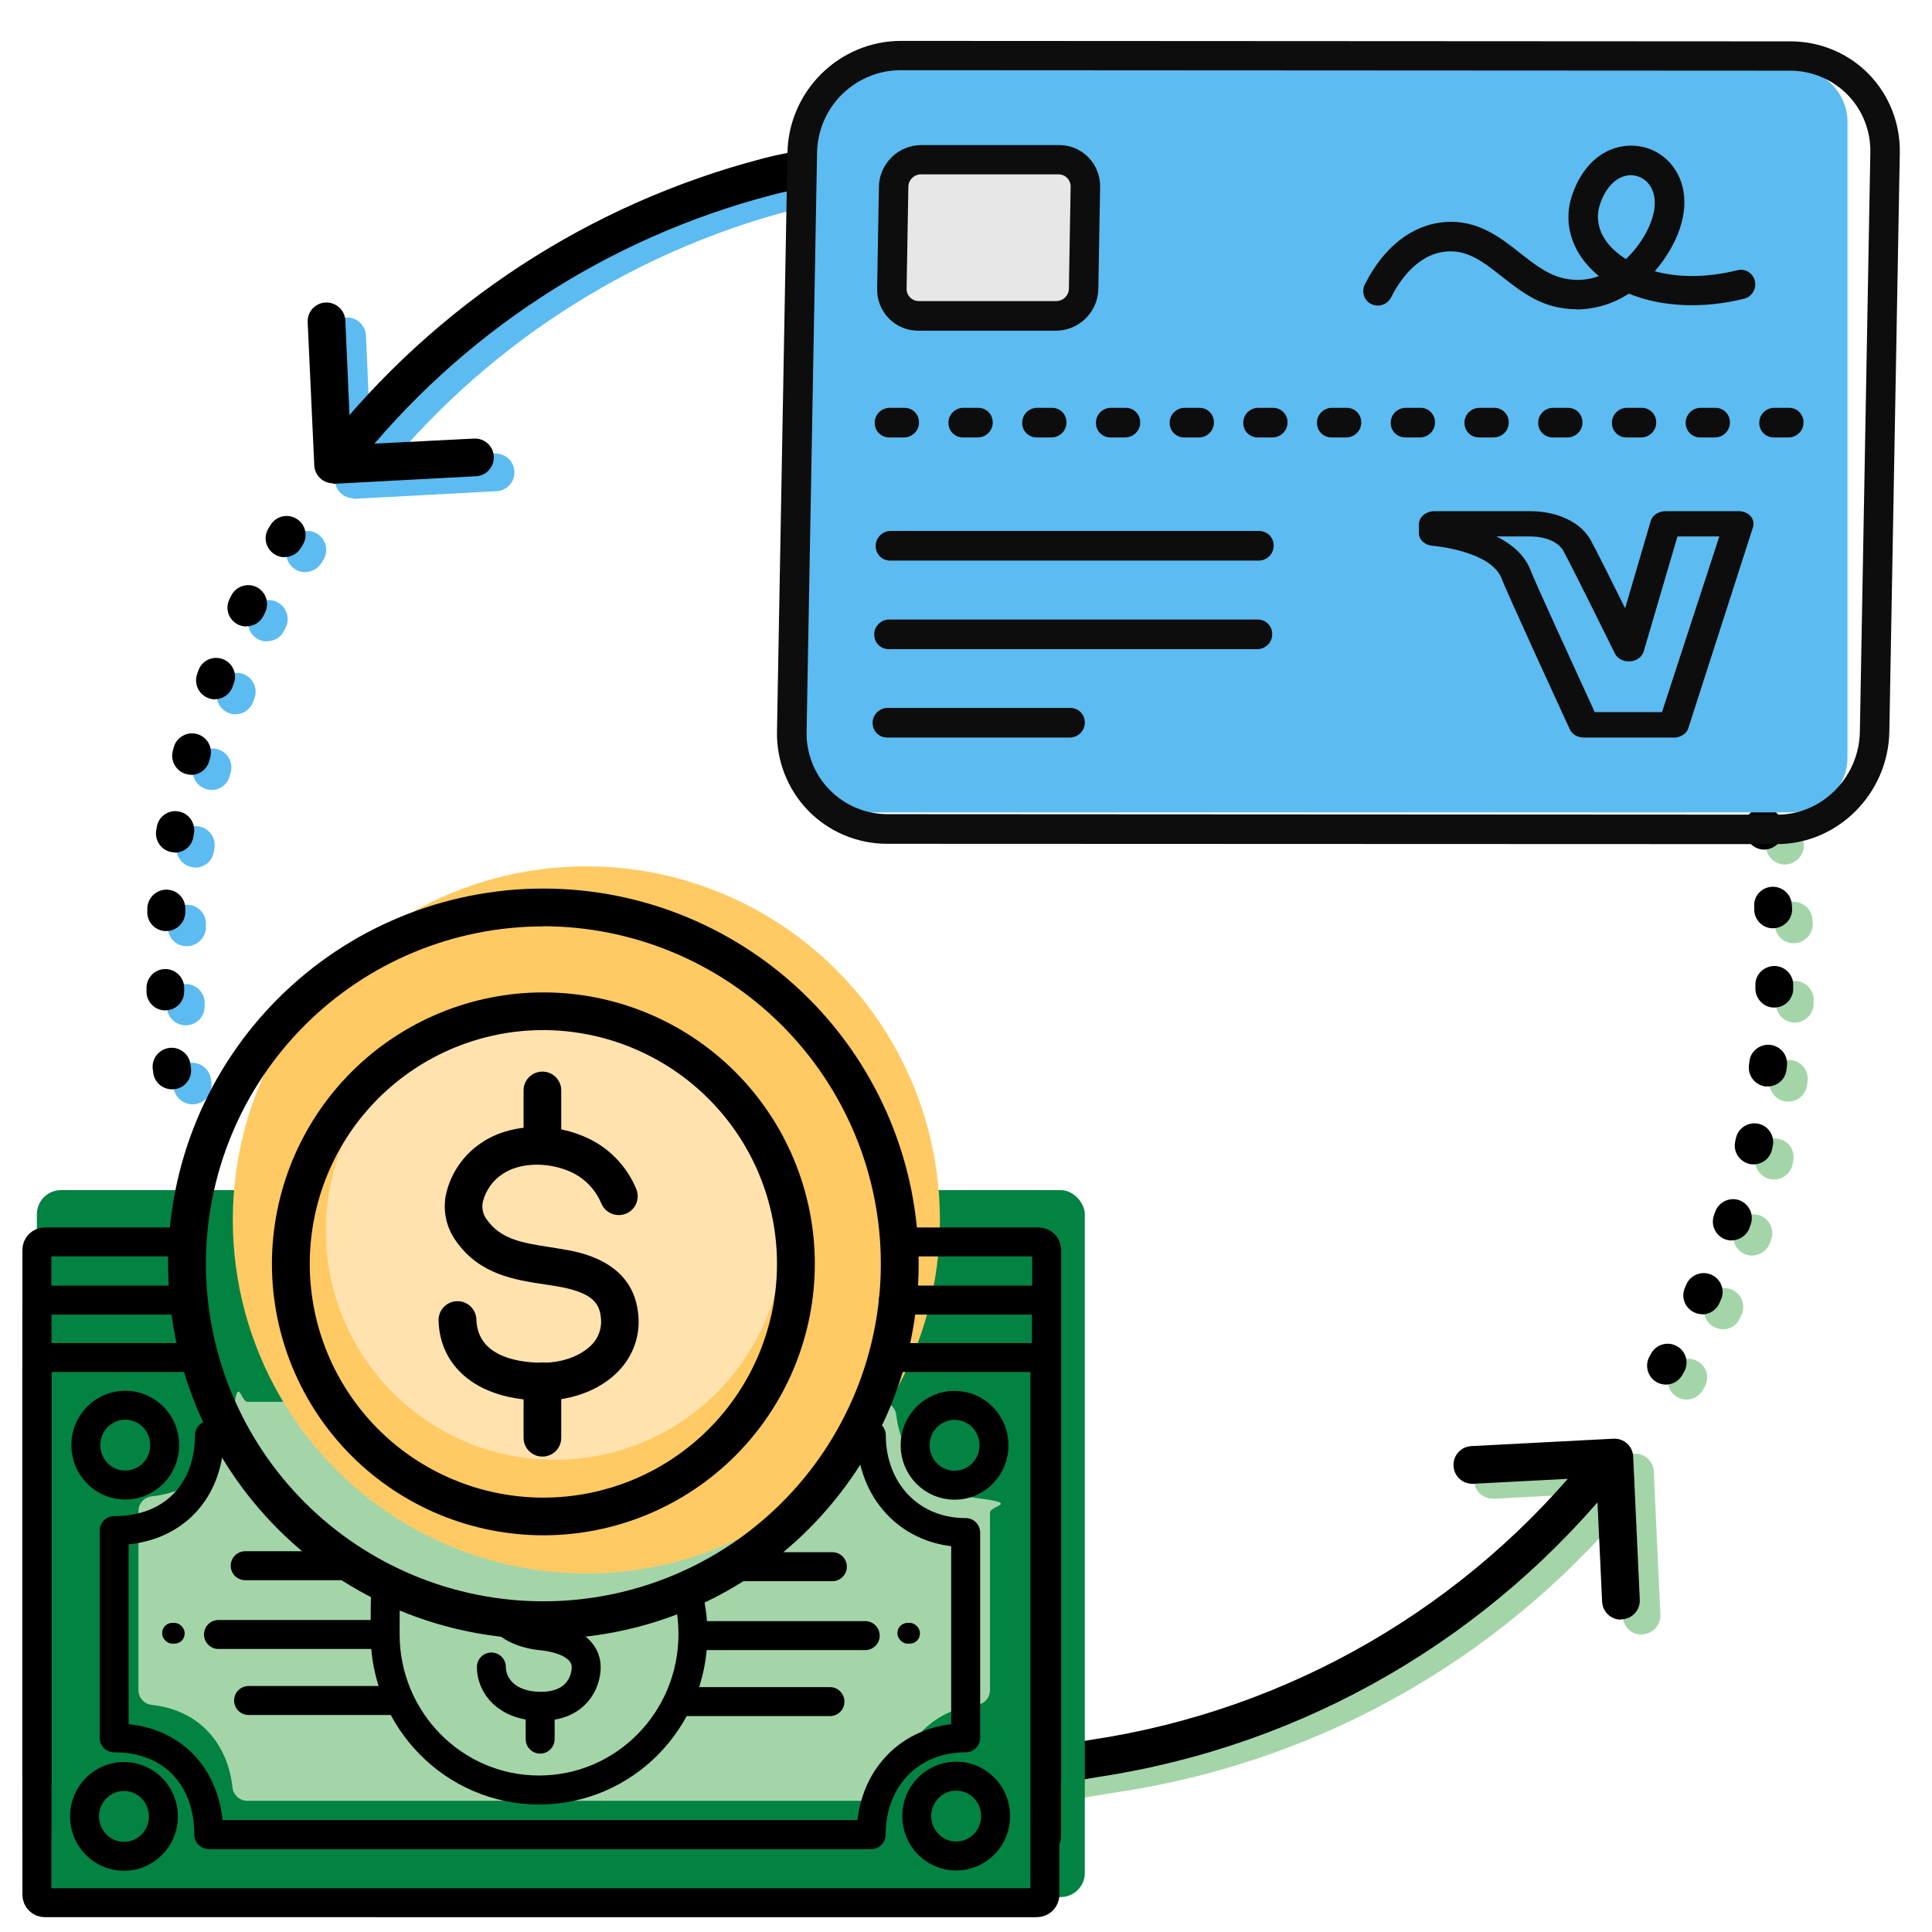
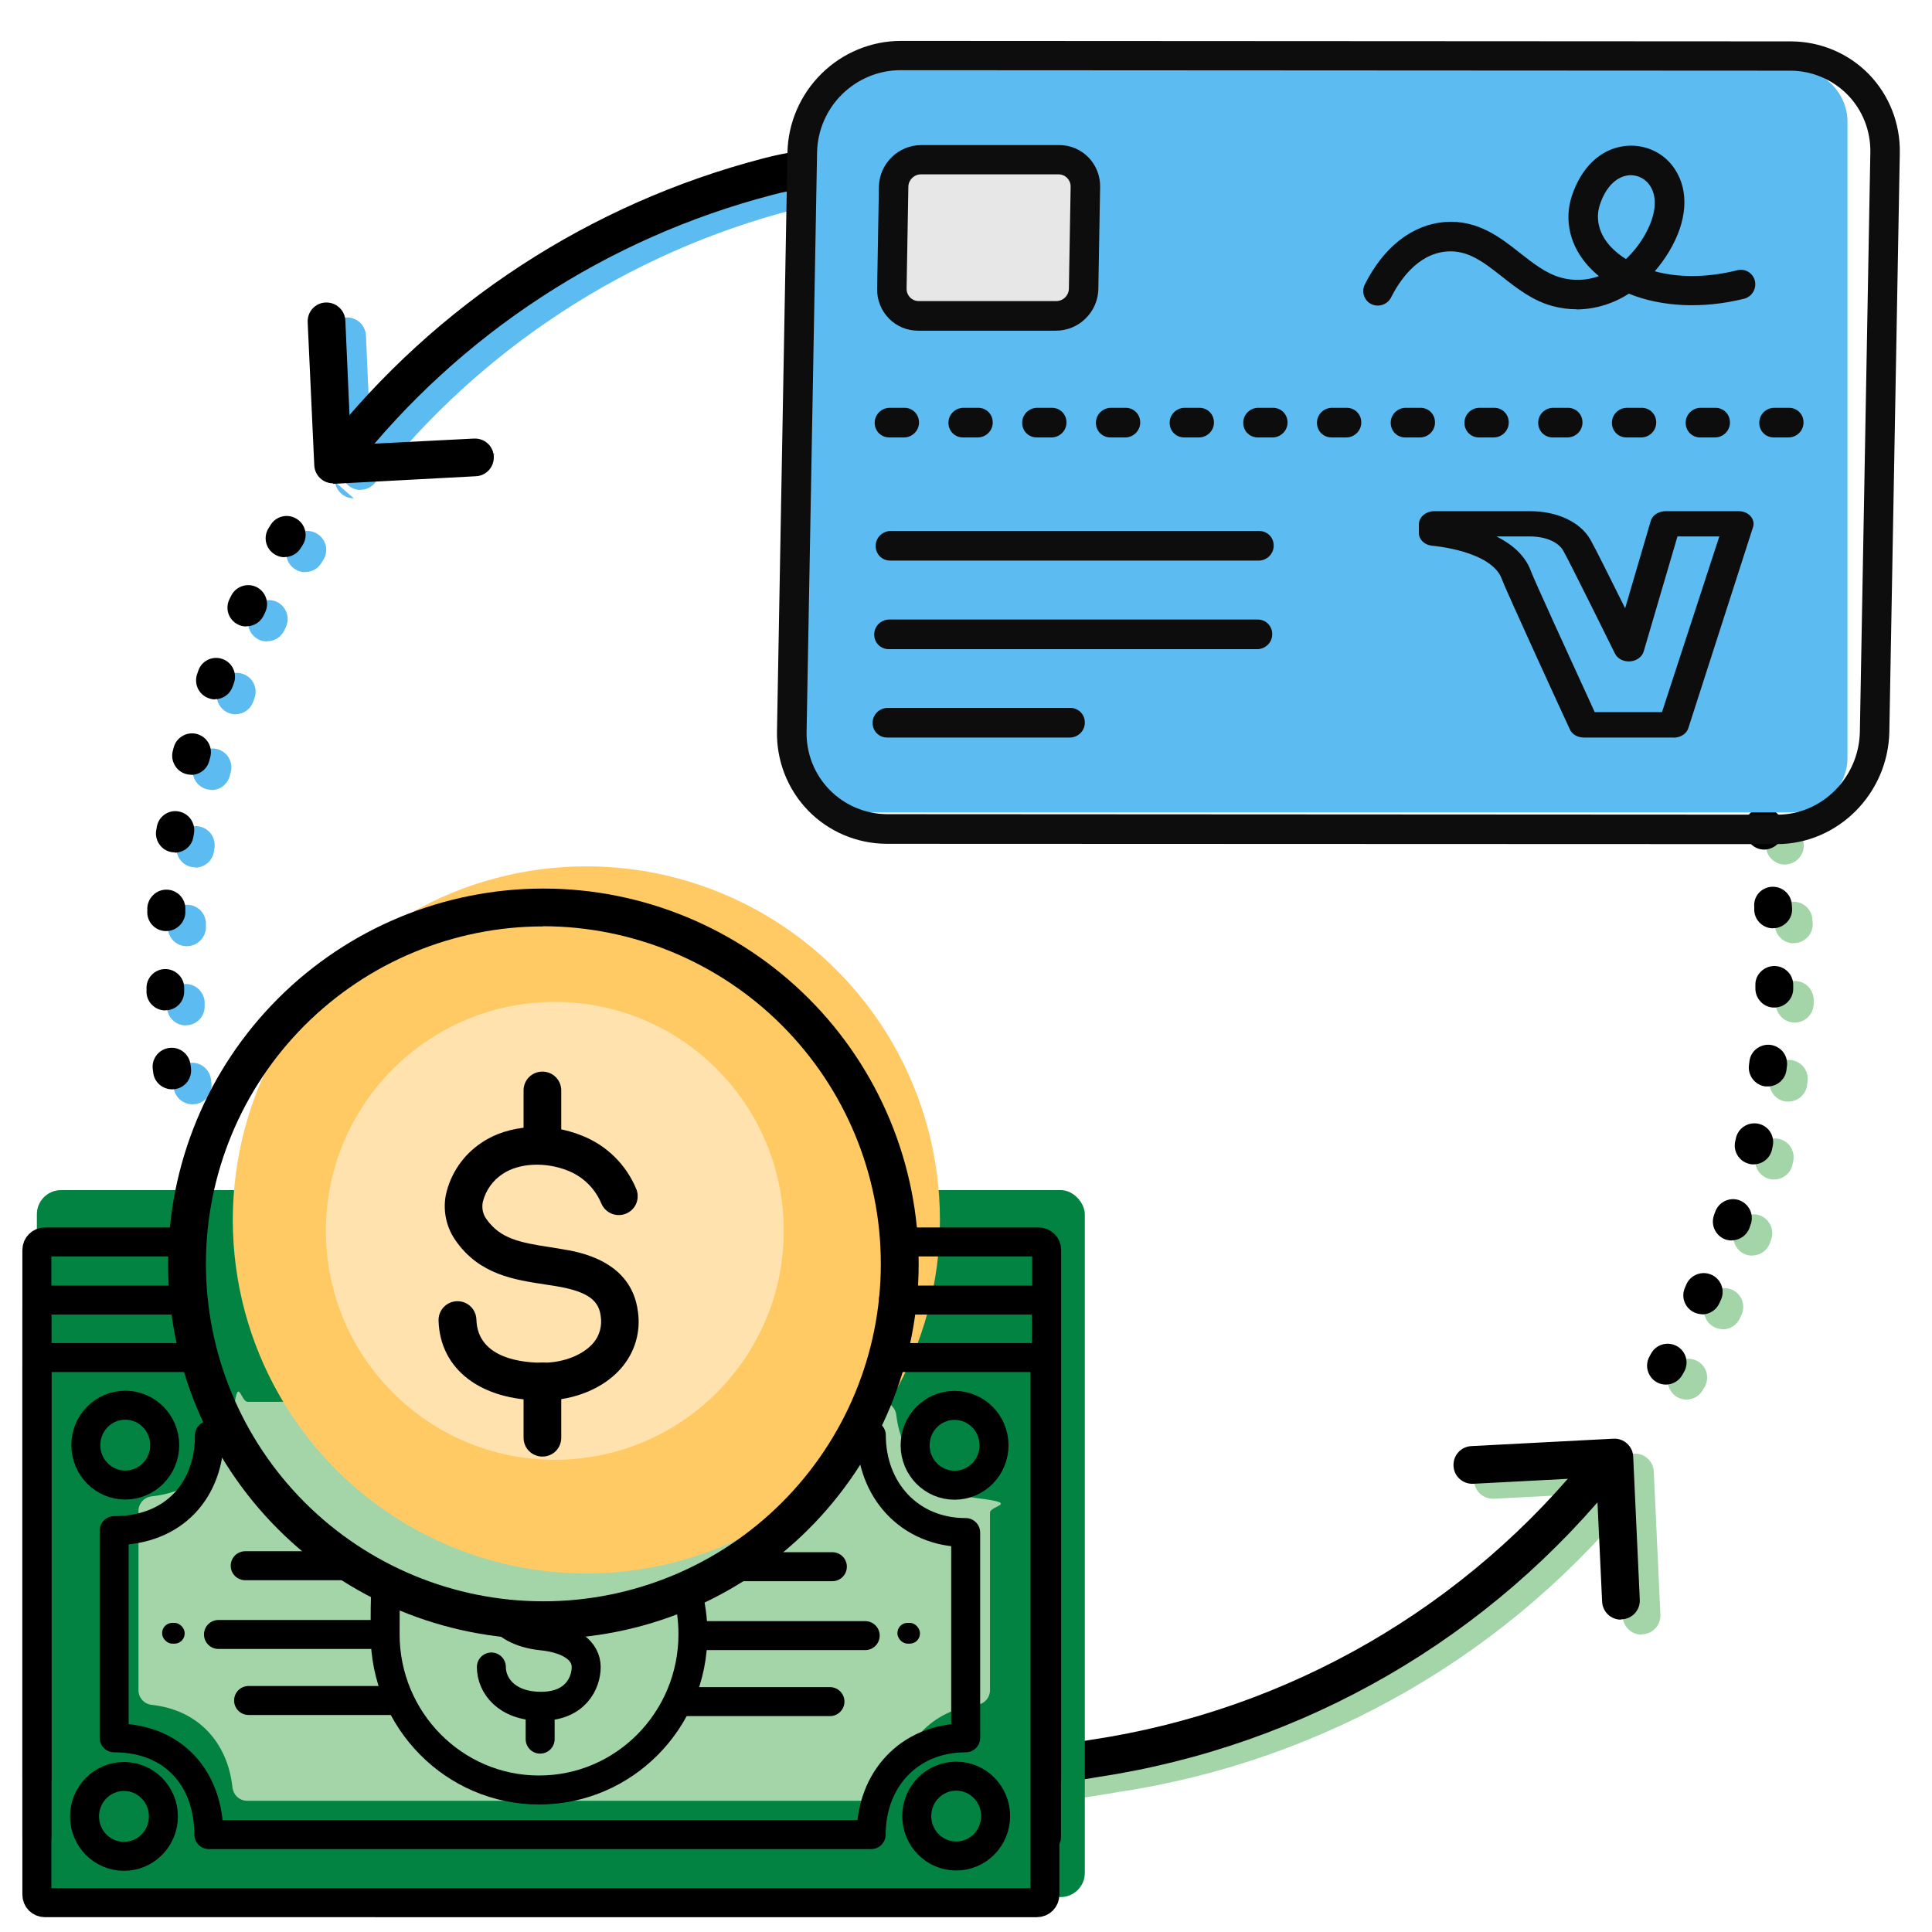
<svg xmlns="http://www.w3.org/2000/svg" id="Layer_1" data-name="Layer 1" version="1.1" viewBox="0 0 1200 1200">
  <defs>
    <style>
      .cls-1 {
        fill: #0d0d0d;
      }

      .cls-1, .cls-2, .cls-3, .cls-4, .cls-5, .cls-6, .cls-7, .cls-8, .cls-9 {
        stroke-width: 0px;
      }

      .cls-10 {
        stroke-linejoin: round;
      }

      .cls-10, .cls-11 {
        fill: none;
        stroke: #000;
        stroke-linecap: round;
        stroke-width: 18px;
      }

      .cls-2 {
        fill: #000;
      }

      .cls-3 {
        fill: #5cbbf1;
      }

      .cls-4 {
        fill: #028342;
      }

      .cls-5 {
        fill: #5cbbf1;
      }

      .cls-6 {
        fill: #a4d5a9;
      }

      .cls-11 {
        stroke-miterlimit: 10;
      }

      .cls-7 {
        fill: #e7e7e7;
      }

      .cls-8 {
        fill: #ffca64;
      }

      .cls-9 {
        fill: #ffe2ad;
      }
    </style>
  </defs>
  <g>
    <path class="cls-6" d="M1019.6,1015.3c-6.3,0-11.4-4.9-11.7-11.2l-3.6-77.2-76.4,4c-6.5.3-12-4.6-12.3-11.1-.3-6.5,4.6-12,11.1-12.3l88.2-4.6c3.1-.2,6.2.9,8.5,3s3.7,5,3.8,8.1l4.1,88.9c.3,6.5-4.7,11.9-11.2,12.2h-.6Z" />
-     <path class="cls-5" d="M219.7,309.5c-6.3,0-11.4-4.9-11.7-11.2l-4.1-88.9c-.1-3.1.9-6.1,3-8.4,2.1-2.3,5-3.7,8.1-3.8,6.5-.3,12,4.7,12.3,11.2l3.4,77.2,76.5-3.9c6.5-.3,12,4.6,12.3,11.1s-4.6,12-11.1,12.3l-88.2,4.7h-.5Z" />
+     <path class="cls-5" d="M219.7,309.5c-6.3,0-11.4-4.9-11.7-11.2l-4.1-88.9c-.1-3.1.9-6.1,3-8.4,2.1-2.3,5-3.7,8.1-3.8,6.5-.3,12,4.7,12.3,11.2l3.4,77.2,76.5-3.9s-4.6,12-11.1,12.3l-88.2,4.7h-.5Z" />
    <path class="cls-6" d="M649,1119.3c-6.5.2-11.9-4.9-12.1-11.3s4.9-11.9,11.3-12.1c12.1-.8,42-6,42.4-6,122.7-18.4,233.8-82.7,310.9-180,4-5.1,11.4-5.9,16.5-1.9,5.1,4,5.9,11.4,1.9,16.5-80.7,101.9-197,169.3-325.5,188.6-1.1.2-31.2,5.4-44.5,6.3h-.8Z" />
    <path class="cls-5" d="M223.9,304.3c-4.5,0-8.6-2.6-10.6-6.6-2-4.1-1.4-8.9,1.4-12.4,68.9-87.3,164.4-149.6,272-177.6,3-.8,18.3-4.7,27-4.7s11.7,5.2,11.7,11.7-5.2,11.7-11.7,11.7c-7.1.7-14.2,2-21.1,3.9-102.7,26.7-193.9,86.2-259.6,169.5-2.2,2.8-5.6,4.4-9.1,4.4h0Z" />
    <path class="cls-5" d="M119.6,685.9c-5.9,0-10.9-4.3-11.7-10.1l-.3-2.3c-.9-6.4,3.6-12.4,10.1-13.3,6.4-.9,12.4,3.6,13.3,10.1l.3,2.3c.4,3.1-.4,6.2-2.3,8.7-1.9,2.5-4.7,4.1-7.8,4.5-.5,0-1.1.1-1.6.1h0ZM115.4,636.9c-6.3,0-11.5-5-11.7-11.3v-2.3c-.2-6.5,4.9-11.9,11.3-12.1s11.9,4.9,12.1,11.3v2.3c.2,6.4-4.8,11.8-11.2,12h-.5ZM116,587.7h-.7c-6.5-.4-11.4-5.9-11-12.4v-2.3c.6-6.5,6.1-11.4,12.6-11,6.5.4,11.4,6,11,12.5v2.3c-.6,6.1-5.7,10.9-11.9,10.9h0ZM121.3,538.7c-.6,0-1.2,0-1.9-.1-3.1-.5-5.8-2.2-7.6-4.7-1.8-2.5-2.6-5.7-2.1-8.7l.4-2.3c.5-3.1,2.2-5.8,4.7-7.6,2.5-1.8,5.7-2.6,8.7-2,6.4,1,10.7,7.1,9.7,13.5l-.4,2.3c-.9,5.7-5.8,9.8-11.6,9.8h0ZM131.4,490.6c-3.6,0-7.1-1.7-9.3-4.6-2.2-2.9-3-6.6-2.1-10.1l.6-2.3c.8-3,2.8-5.6,5.5-7.1,2.7-1.6,5.9-2,8.9-1.2,6.3,1.7,10,8.1,8.3,14.4l-.6,2.2c-1.3,5.2-6,8.8-11.3,8.8h0ZM146.3,443.7c-1.4,0-2.8-.3-4.1-.8-6.1-2.3-9.1-9-6.9-15.1l.8-2.3c2.3-6.1,9.1-9.1,15.1-6.8,6.1,2.3,9.1,9.1,6.8,15.1l-.8,2.2c-1.7,4.6-6,7.6-10.9,7.6h0ZM165.7,398.4c-1.8,0-3.5-.4-5.1-1.2-2.8-1.4-4.9-3.8-5.9-6.7-1-2.9-.8-6.2.6-9l1.1-2.2c2.9-5.8,9.9-8.2,15.7-5.4,5.8,2.9,8.2,9.9,5.4,15.7l-1,2.1c-2,4.1-6.1,6.6-10.6,6.6h0ZM189.5,355.4c-2.2,0-4.3-.6-6.1-1.8-2.7-1.6-4.6-4.3-5.3-7.3-.7-3-.2-6.2,1.5-8.9l1.3-2.1c3.4-5.5,10.7-7.2,16.2-3.7,5.5,3.4,7.2,10.7,3.7,16.2l-1.2,1.9c-2.1,3.5-5.9,5.6-10,5.6h0Z" />
    <path class="cls-6" d="M1047.5,869.3c-4.2,0-8.1-2.3-10.1-5.9-2.1-3.6-2.1-8.1,0-11.7l1.1-2c3.3-5.6,10.4-7.4,16-4.2,5.6,3.2,7.5,10.3,4.3,15.9l-1.2,2.1c-2.1,3.6-6,5.8-10.1,5.8h0ZM1070.1,825.6c-1.7,0-3.3-.4-4.9-1.1-5.9-2.7-8.5-9.6-5.8-15.5l.9-2.1c1.3-2.8,3.6-5,6.6-6.1,2.9-1.1,6.1-1,9,.3,5.9,2.7,8.5,9.6,5.8,15.5l-1,2.2c-1.9,4.2-6.1,6.9-10.7,6.9h0ZM1088.3,779.9c-3.8,0-7.3-1.8-9.5-4.9s-2.8-7-1.6-10.6l.8-2.2c2.1-6.1,8.7-9.4,14.8-7.4,6.1,2.1,9.4,8.7,7.4,14.8l-.8,2.3c-1.6,4.7-6.1,7.9-11.1,7.9h0ZM1101.9,732.6c-.9,0-1.8,0-2.7-.3-6.3-1.5-10.2-7.8-8.7-14.1l.5-2.3c1.6-6.1,7.8-9.9,14-8.5,6.2,1.4,10.1,7.5,8.8,13.8l-.5,2.3c-1.2,5.3-5.9,9.1-11.4,9.1h0ZM1110.8,684.2c-.5,0-1,0-1.6,0-6.4-.9-10.9-6.8-10.1-13.2l.3-2.3c.3-3.1,1.9-6,4.4-7.9,2.5-1.9,5.6-2.8,8.7-2.4,3.1.4,5.9,2,7.9,4.5,1.9,2.5,2.7,5.7,2.3,8.8l-.3,2.3c-.7,5.8-5.7,10.2-11.6,10.2h0ZM1114.8,635.1h-.4c-3.1,0-6.1-1.4-8.2-3.7-2.1-2.3-3.3-5.3-3.2-8.4v-2.3c0-3.1,1.4-6.1,3.7-8.2s5.3-3.3,8.4-3.2c6.5.2,11.6,5.6,11.4,12.1v2.3c-.2,6.4-5.4,11.4-11.7,11.4h0ZM1114.1,585.9c-6.2,0-11.3-4.8-11.7-11v-2.3c-.3-3.1.7-6.2,2.7-8.5,2-2.3,4.9-3.8,8.1-4,6.5-.4,12.1,4.5,12.5,10.9l.2,2.3c.2,3.1-.8,6.2-2.9,8.5-2.1,2.3-4.9,3.8-8.1,4h-.8ZM1108.6,537c-5.7,0-10.6-4.2-11.6-9.8l-.4-2.3c-.6-3.1,0-6.3,1.9-8.9,1.8-2.6,4.6-4.4,7.7-4.9,3.1-.5,6.3.2,8.9,2.1,2.6,1.9,4.2,4.7,4.7,7.9l.4,2.3c.5,3.1-.2,6.2-2.1,8.7-1.8,2.5-4.6,4.2-7.6,4.7-.6.1-1.3.2-1.9.2h0Z" />
  </g>
  <g>
    <path class="cls-2" d="M1006.8,1006c-6.3,0-11.4-4.9-11.7-11.2l-3.6-77.2-76.4,4c-6.5.3-12-4.6-12.3-11.1-.3-6.5,4.6-12,11.1-12.3l88.2-4.6c3.1-.2,6.2.9,8.5,3s3.7,5,3.8,8.1l4.1,88.9c.3,6.5-4.7,11.9-11.2,12.2h-.6Z" />
    <path class="cls-2" d="M206.9,300.2c-6.3,0-11.4-4.9-11.7-11.2l-4.1-88.9c-.1-3.1.9-6.1,3-8.4,2.1-2.3,5-3.7,8.1-3.8,6.5-.3,12,4.7,12.3,11.2l3.4,77.2,76.5-3.9c6.5-.3,12,4.6,12.3,11.1s-4.6,12-11.1,12.3l-88.2,4.7h-.5Z" />
    <path class="cls-2" d="M636.2,1110c-6.5.2-11.9-4.9-12.1-11.3s4.9-11.9,11.3-12.1c12.1-.8,42-6,42.4-6,122.7-18.4,233.8-82.7,310.9-180,4-5.1,11.4-5.9,16.5-1.9,5.1,4,5.9,11.4,1.9,16.5-80.7,101.9-197,169.3-325.5,188.6-1.1.2-31.2,5.4-44.5,6.3h-.8Z" />
    <path class="cls-2" d="M211.2,295c-4.5,0-8.6-2.6-10.6-6.6-2-4.1-1.4-8.9,1.4-12.4,68.9-87.3,164.4-149.6,272-177.6,3-.8,18.3-4.7,27-4.7s11.7,5.2,11.7,11.7-5.2,11.7-11.7,11.7c-7.1.7-14.2,2-21.1,3.9-102.7,26.7-193.9,86.2-259.6,169.5-2.2,2.8-5.6,4.4-9.1,4.4h0Z" />
    <path class="cls-2" d="M106.9,676.6c-5.9,0-10.9-4.3-11.7-10.1l-.3-2.3c-.9-6.4,3.6-12.4,10.1-13.3,6.4-.9,12.4,3.6,13.3,10.1l.3,2.3c.4,3.1-.4,6.2-2.3,8.7-1.9,2.5-4.7,4.1-7.8,4.5-.5,0-1.1.1-1.6.1h0ZM102.7,627.6c-6.3,0-11.5-5-11.7-11.3v-2.3c-.2-6.5,4.9-11.9,11.3-12.1s11.9,4.9,12.1,11.3v2.3c.2,6.4-4.8,11.8-11.2,12h-.5ZM103.2,578.3h-.7c-6.5-.4-11.4-5.9-11-12.4v-2.3c.6-6.5,6.1-11.4,12.6-11,6.5.4,11.4,6,11,12.5v2.3c-.6,6.1-5.7,10.9-11.9,10.9h0ZM108.6,529.4c-.6,0-1.2,0-1.9-.1-3.1-.5-5.8-2.2-7.6-4.7-1.8-2.5-2.6-5.7-2.1-8.7l.4-2.3c.5-3.1,2.2-5.8,4.7-7.6,2.5-1.8,5.7-2.6,8.7-2,6.4,1,10.7,7.1,9.7,13.5l-.4,2.3c-.9,5.7-5.8,9.8-11.6,9.8h0ZM118.7,481.2c-3.6,0-7.1-1.7-9.3-4.6-2.2-2.9-3-6.6-2.1-10.1l.6-2.3c.8-3,2.8-5.6,5.5-7.1,2.7-1.6,5.9-2,8.9-1.2,6.3,1.7,10,8.1,8.3,14.4l-.6,2.2c-1.3,5.2-6,8.8-11.3,8.8h0ZM133.5,434.4c-1.4,0-2.8-.3-4.1-.8-6.1-2.3-9.1-9-6.9-15.1l.8-2.3c2.3-6.1,9.1-9.1,15.1-6.8,6.1,2.3,9.1,9.1,6.8,15.1l-.8,2.2c-1.7,4.6-6,7.6-10.9,7.6h0ZM152.9,389.1c-1.8,0-3.5-.4-5.1-1.2-2.8-1.4-4.9-3.8-5.9-6.7-1-2.9-.8-6.2.6-9l1.1-2.2c2.9-5.8,9.9-8.2,15.7-5.4,5.8,2.9,8.2,9.9,5.4,15.7l-1,2.1c-2,4.1-6.1,6.6-10.6,6.6h0ZM176.7,346.1c-2.2,0-4.3-.6-6.1-1.8-2.7-1.6-4.6-4.3-5.3-7.3-.7-3-.2-6.2,1.5-8.9l1.3-2.1c3.4-5.5,10.7-7.2,16.2-3.7,5.5,3.4,7.2,10.7,3.7,16.2l-1.2,1.9c-2.1,3.5-5.9,5.6-10,5.6h0Z" />
    <path class="cls-2" d="M1034.7,860c-4.2,0-8.1-2.3-10.1-5.9-2.1-3.6-2.1-8.1,0-11.7l1.1-2c3.3-5.6,10.4-7.4,16-4.2,5.6,3.2,7.5,10.3,4.3,15.9l-1.2,2.1c-2.1,3.6-6,5.8-10.1,5.8h0ZM1057.3,816.3c-1.7,0-3.3-.4-4.9-1.1-5.9-2.7-8.5-9.6-5.8-15.5l.9-2.1c1.3-2.8,3.6-5,6.6-6.1,2.9-1.1,6.1-1,9,.3,5.9,2.7,8.5,9.6,5.8,15.5l-1,2.2c-1.9,4.2-6.1,6.9-10.7,6.9h0ZM1075.6,770.5c-3.8,0-7.3-1.8-9.5-4.9s-2.8-7-1.6-10.6l.8-2.2c2.1-6.1,8.7-9.4,14.8-7.4,6.1,2.1,9.4,8.7,7.4,14.8l-.8,2.3c-1.6,4.7-6.1,7.9-11.1,7.9h0ZM1089.2,723.2c-.9,0-1.8,0-2.7-.3-6.3-1.5-10.2-7.8-8.7-14.1l.5-2.3c1.6-6.1,7.8-9.9,14-8.5,6.2,1.4,10.1,7.5,8.8,13.8l-.5,2.3c-1.2,5.3-5.9,9.1-11.4,9.1h0ZM1098,674.8c-.5,0-1,0-1.6,0-6.4-.9-10.9-6.8-10.1-13.2l.3-2.3c.3-3.1,1.9-6,4.4-7.9,2.5-1.9,5.6-2.8,8.7-2.4,3.1.4,5.9,2,7.9,4.5,1.9,2.5,2.7,5.7,2.3,8.8l-.3,2.3c-.7,5.8-5.7,10.2-11.6,10.2h0ZM1102.1,625.8h-.4c-3.1,0-6.1-1.4-8.2-3.7-2.1-2.3-3.3-5.3-3.2-8.4v-2.3c0-3.1,1.4-6.1,3.7-8.2s5.3-3.3,8.4-3.2c6.5.2,11.6,5.6,11.4,12.1v2.3c-.2,6.4-5.4,11.4-11.7,11.4h0ZM1101.3,576.6c-6.2,0-11.3-4.8-11.7-11v-2.3c-.3-3.1.7-6.2,2.7-8.5,2-2.3,4.9-3.8,8.1-4,6.5-.4,12.1,4.5,12.5,10.9l.2,2.3c.2,3.1-.8,6.2-2.9,8.5-2.1,2.3-4.9,3.8-8.1,4h-.8ZM1095.8,527.7c-5.7,0-10.6-4.2-11.6-9.8l-.4-2.3c-.6-3.1,0-6.3,1.9-8.9,1.8-2.6,4.6-4.4,7.7-4.9,3.1-.5,6.3.2,8.9,2.1,2.6,1.9,4.2,4.7,4.7,7.9l.4,2.3c.5,3.1-.2,6.2-2.1,8.7-1.8,2.5-4.6,4.2-7.6,4.7-.6.1-1.3.2-1.9.2h0Z" />
  </g>
  <rect class="cls-4" x="22.9" y="739.2" width="650.9" height="439.1" rx="15" ry="15" />
  <path class="cls-6" d="M547.6,870.7h0c4.7,0,8.6,3.6,9.1,8.2,3.2,27.1,22.1,48.2,50,51.6s8.2,4.5,8.2,9.1v110.2c0,4.7-3.5,8.6-8.2,9.1-27.9,3.4-46.8,24.1-50,51.3-.5,4.7-4.4,8.3-9.1,8.3H153.5c-4.7,0-8.6-3.6-9.1-8.3-3-27.4-20.7-48.1-50.3-51.3-4.6-.5-8.1-4.5-8.1-9.1v-111.3c0-4.7,3.6-8.6,8.3-9.1,29.6-3.2,47.5-23.5,50.5-50.5s4.4-8.2,9.1-8.2h6.6" />
  <circle class="cls-8" cx="364.2" cy="757.7" r="219.6" />
  <circle class="cls-9" cx="344.6" cy="764.5" r="142.2" />
  <g>
    <path class="cls-10" d="M554,843.2h90c2.8,0,5,2.2,5,5v328.6c0,2.8-2.2,5-5,5H27.9c-2.8,0-5-2.2-5-5v-328.6c0-2.8,2.2-5,5-5h93.2" />
    <line class="cls-10" x1="152.3" y1="972.5" x2="218" y2="972.5" />
    <line class="cls-10" x1="154.4" y1="1056.2" x2="243.3" y2="1056.2" />
    <line class="cls-10" x1="135.7" y1="1015.2" x2="239.2" y2="1015.2" />
    <line class="cls-10" x1="451.8" y1="973.1" x2="517" y2="973.1" />
    <line class="cls-10" x1="426.6" y1="1056.9" x2="515.5" y2="1056.9" />
    <line class="cls-10" x1="433.9" y1="1015.9" x2="537.4" y2="1015.9" />
    <path class="cls-10" d="M532.5,891.5h8.7c0,33.6,23.4,60.4,58.6,60.4v127.5c-35.3,0-58.7,26.1-58.7,60.1H129.7c0-34-21.2-60.1-58.8-60.1v-128.7c37.6,0,59.2-25.6,59.2-59.2h15.2" />
    <path class="cls-10" d="M426.6,987.8c2.5,8.6,3.8,17.8,3.8,27.2,0,53.5-42.8,96.8-95.6,96.8s-95.6-43.4-95.6-96.8,1.4-19.3,4.1-28.3" />
    <ellipse class="cls-10" cx="77" cy="1128.2" rx="24.5" ry="24.8" />
    <ellipse class="cls-10" cx="592.9" cy="897.7" rx="24.5" ry="24.8" />
    <ellipse class="cls-10" cx="593.9" cy="1128" rx="24.5" ry="24.8" />
    <rect class="cls-2" x="100.7" y="1008" width="14" height="12.9" rx="6.3" ry="6.3" />
    <rect class="cls-2" x="557.4" y="1008" width="14" height="12.9" rx="6.3" ry="6.3" />
    <line class="cls-11" x1="335.5" y1="1061" x2="335.5" y2="1080.2" />
    <path class="cls-11" d="M310,1002.6c3.7,6.3,12.7,12,26.1,13.4,19.1,1.9,28,9.9,28,19.4s-6.3,24.4-28,24.4-30.9-13.1-30.9-24.4" />
    <ellipse class="cls-10" cx="77.8" cy="897.6" rx="24.5" ry="24.8" />
  </g>
  <path class="cls-2" d="M337.5,1018.1c-61.8,0-121.1-24.6-164.8-68.3-43.7-43.7-68.3-103-68.3-164.8s24.6-121.1,68.3-164.8c43.7-43.7,103-68.3,164.8-68.3s121.1,24.6,164.8,68.3c43.7,43.7,68.3,103,68.3,164.8,0,61.8-24.6,121-68.3,164.7-43.7,43.7-102.9,68.3-164.7,68.3h0ZM337.5,575.4c-55.6,0-108.9,22.1-148.2,61.4s-61.4,92.6-61.4,148.2,22.1,108.9,61.4,148.2,92.6,61.4,148.2,61.4,108.9-22.1,148.2-61.4c39.3-39.3,61.4-92.6,61.4-148.2,0-55.6-22.2-108.9-61.5-148.2-39.3-39.3-92.6-61.4-148.2-61.5h0Z" />
-   <path class="cls-2" d="M337.5,953.6c-44.7,0-87.6-17.8-119.2-49.4-31.6-31.6-49.4-74.5-49.4-119.2s17.8-87.6,49.4-119.2c31.6-31.6,74.5-49.4,119.2-49.4s87.6,17.8,119.2,49.4c31.6,31.6,49.4,74.5,49.4,119.2,0,44.7-17.8,87.6-49.4,119.2-31.6,31.6-74.5,49.4-119.2,49.4h0ZM337.5,639.8c-38.5,0-75.4,15.3-102.6,42.5-27.2,27.2-42.5,64.1-42.5,102.7s15.3,75.4,42.5,102.7c27.2,27.2,64.1,42.5,102.6,42.5s75.4-15.3,102.6-42.5c27.2-27.2,42.5-64.1,42.5-102.7,0-38.5-15.3-75.4-42.6-102.6-27.2-27.2-64.1-42.5-102.6-42.6h0Z" />
  <path class="cls-2" d="M336.9,869.8c-38.4,0-63.6-19.3-64.5-49.5-.2-6.5,4.9-11.9,11.4-12.1,6.5-.2,11.9,4.9,12.1,11.4.7,24.7,29.8,27,42.2,26.8,12.4-.2,24-4.9,30.3-12.1,4-4.6,5.7-10.8,4.7-16.9-1.1-8.6-6.3-15.1-28.1-18.6l-6.4-1c-19.1-2.9-40.7-6.1-55.4-27-5.9-8.2-8.2-18.5-6.3-28.5,2.9-13.4,10.9-25.1,22.3-32.6,16.4-11.2,41.6-12.9,62.6-4.2,15.3,6.1,27.4,18.2,33.6,33.5,2.1,6-.8,12.6-6.8,14.9-5.9,2.3-12.6-.5-15.1-6.4-3.9-9.3-11.3-16.6-20.6-20.3-13.9-5.7-30.5-4.9-40.6,1.9-6.2,4-10.6,10.2-12.4,17.4-.8,3.8,0,7.7,2.3,10.8,8.6,12.1,20.7,14.5,39.8,17.4,2.2.4,4.5.7,6.7,1.1,10.7,1.7,43.4,7,47.5,38.7,1.9,12.7-1.9,25.5-10.3,35.2-10.7,12.4-28.5,19.9-47.7,20.2h-1.3Z" />
  <path class="cls-2" d="M336.9,722.2c-6.5,0-11.7-5.2-11.7-11.7v-33.2c0-6.5,5.2-11.7,11.7-11.7s11.7,5.2,11.7,11.7v33.2c0,3.1-1.2,6.1-3.4,8.3-2.2,2.2-5.2,3.4-8.3,3.4h0Z" />
  <path class="cls-2" d="M336.9,904.7c-6.5,0-11.7-5.2-11.7-11.7v-35c0-6.5,5.2-11.7,11.7-11.7s11.7,5.2,11.7,11.7v35c0,3.1-1.2,6.1-3.4,8.3-2.2,2.2-5.2,3.4-8.3,3.4h0Z" />
  <g>
    <path class="cls-3" d="M535.8,41.7h575.8c19.8,0,35.9,15.2,35.9,33.9v395.1c0,18.7-16.1,33.9-35.9,33.9h-575.8c-19.8,0-35.9-15.2-35.9-33.9V75.6c0-18.7,16.1-33.9,35.9-33.9Z" />
    <rect class="cls-7" x="558.6" y="102" width="108.9" height="93.3" />
    <path class="cls-1" d="M1103.6,524.3l-553-.2c-18.4-.1-36-7.6-48.7-20.7-12.7-13.1-19.7-30.9-19.3-49.3l6.5-359.5c.4-18.3,8-35.9,21.2-48.9,13.2-13,30.9-20.3,49.3-20.3l552.9.3c18.3.1,35.6,7.4,48.3,20.4,12.6,13,19.5,30.5,19.2,48.8l-6.5,359.5c-.7,38.6-32,69.9-69.9,69.9h0ZM559.3,43.6c-13.5,0-26.5,5.4-36.2,14.9-9.7,9.5-15.3,22.5-15.6,36l-6.5,359.5c-.4,13.6,4.7,26.7,14.1,36.4,9.4,9.7,22.3,15.2,35.9,15.3l553,.3c27.7,0,50.7-23.1,51.2-51.6l6.5-359.5c.3-13.4-4.7-26.3-14-35.9-9.3-9.5-22-15-35.4-15.1l-553-.3h0Z" />
    <path class="cls-1" d="M979.3,192.1c-5.1,0-10.1-.7-15-2-12.5-3.4-22.1-11-31.4-18.3-11.3-8.9-21.1-16.6-34.2-15.6-18.5,1.4-29.8,18.7-34.8,28.8-2.4,4.3-7.7,6-12.1,3.9-4.4-2.1-6.2-7.3-4.3-11.8,11.8-23.7,29.6-37.6,50.1-39.2,20.2-1.5,34.3,9.6,46.7,19.4,8.3,6.5,16.1,12.6,25.1,15.1,7.8,2.2,16.1,1.9,23.7-.9-2.1-1.7-4.1-3.6-6-5.6-11.9-12.8-15.8-28.9-10.8-44.2,5.8-17.5,17.4-28.8,32.1-30.9,6.2-.9,12.4,0,18.1,2.5,5.6,2.5,10.4,6.6,13.8,11.8,9,13.7,7.7,32.4-3.7,51.3-2.6,4.3-5.5,8.3-8.8,12.1,13.6,3.7,31.1,4.4,51.5-.7,4.8-1.1,9.6,1.9,10.7,6.7,1.1,4.8-1.8,9.7-6.5,11-26,6.5-51.7,5.1-71.8-3.1-9.7,6.3-21,9.7-32.4,9.8h0ZM1012.9,108.8c-.7,0-1.4,0-2.1.2-7.3,1.1-13.7,7.7-17.1,18.2-2.9,8.9-.5,18.3,6.9,26.2,2.8,2.9,5.9,5.4,9.3,7.5,4.3-4.1,8-8.7,11-13.7,7.5-12.6,9-24.1,4-31.8-2.6-4.1-7.1-6.5-12-6.6h0Z" />
    <path class="cls-1" d="M655.8,205.4h-85.5c-6.9,0-13.4-2.7-18.2-7.6-4.8-4.9-7.4-11.5-7.3-18.3l1.1-63.5c.1-6.9,3-13.5,7.9-18.3,4.9-4.9,11.6-7.6,18.5-7.6h85.5c6.9,0,13.4,2.7,18.2,7.6,4.8,4.9,7.4,11.5,7.3,18.3l-1.1,63.5c-.1,6.9-3,13.5-7.9,18.3-4.9,4.9-11.6,7.6-18.5,7.6h0ZM572,108.3c-4.2,0-7.7,3.4-7.8,7.6l-1.1,63.5c0,4.2,3.3,7.6,7.5,7.6h85.5c4.2,0,7.7-3.4,7.8-7.6l1.1-63.5c0-4.2-3.3-7.6-7.5-7.6h-85.5Z" />
    <path class="cls-1" d="M780.9,403.2h-228.9c-5.1,0-9.1-4.1-9-9.2,0-5.1,4.3-9.2,9.3-9.2h228.9c5.1,0,9.1,4.1,9,9.2,0,5.1-4.3,9.2-9.3,9.2Z" />
    <path class="cls-1" d="M664.5,458.1h-113.5c-5.1,0-9.1-4.1-9-9.2,0-5.1,4.3-9.2,9.3-9.2h113.5c5.1,0,9.1,4.1,9,9.2,0,5.1-4.3,9.2-9.3,9.2Z" />
    <path class="cls-1" d="M781.8,348.2h-228.9c-5.1,0-9.1-4.1-9-9.2,0-5.1,4.3-9.2,9.3-9.2h228.9c5.1,0,9.1,4.1,9,9.2,0,5.1-4.3,9.2-9.3,9.2Z" />
    <path class="cls-1" d="M1110.9,271.7h-9.2c-5.1,0-9.1-4.1-9-9.2,0-5.1,4.3-9.2,9.3-9.2h9.2c5.1,0,9.1,4.1,9,9.2,0,5.1-4.3,9.2-9.3,9.2ZM1065.2,271.7h-9.2c-5.1,0-9.1-4.1-9-9.2,0-5.1,4.3-9.2,9.3-9.2h9.2c5.1,0,9.1,4.1,9,9.2,0,5.1-4.3,9.2-9.3,9.2ZM1019.4,271.7h-9.2c-5.1,0-9.1-4.1-9-9.2,0-5.1,4.3-9.2,9.3-9.2h9.2c5.1,0,9.1,4.1,9,9.2,0,5.1-4.3,9.2-9.3,9.2ZM973.6,271.7h-9.2c-5.1,0-9.1-4.1-9-9.2,0-5.1,4.3-9.2,9.3-9.2h9.2c5.1,0,9.1,4.1,9,9.2,0,5.1-4.3,9.2-9.3,9.2ZM927.8,271.7h-9.2c-5.1,0-9.1-4.1-9-9.2,0-5.1,4.3-9.2,9.3-9.2h9.2c5.1,0,9.1,4.1,9,9.2,0,5.1-4.3,9.2-9.3,9.2ZM882,271.7h-9.2c-5.1,0-9.1-4.1-9-9.2,0-5.1,4.3-9.2,9.3-9.2h9.2c5.1,0,9.1,4.1,9,9.2,0,5.1-4.3,9.2-9.3,9.2ZM836.2,271.7h-9.2c-5.1,0-9.1-4.1-9-9.2,0-5.1,4.3-9.2,9.3-9.2h9.2c5.1,0,9.1,4.1,9,9.2,0,5.1-4.3,9.2-9.3,9.2ZM790.4,271.7h-9.2c-5.1,0-9.1-4.1-9-9.2,0-5.1,4.3-9.2,9.3-9.2h9.2c5.1,0,9.1,4.1,9,9.2,0,5.1-4.3,9.2-9.3,9.2ZM744.7,271.7h-9.2c-5.1,0-9.1-4.1-9-9.2,0-5.1,4.3-9.2,9.3-9.2h9.2c5.1,0,9.1,4.1,9,9.2,0,5.1-4.3,9.2-9.3,9.2ZM698.9,271.7h-9.2c-5.1,0-9.1-4.1-9-9.2,0-5.1,4.3-9.2,9.3-9.2h9.2c5.1,0,9.1,4.1,9,9.2,0,5.1-4.3,9.2-9.3,9.2ZM653.1,271.7h-9.2c-5.1,0-9.1-4.1-9-9.2,0-5.1,4.3-9.2,9.3-9.2h9.2c5.1,0,9.1,4.1,9,9.2,0,5.1-4.3,9.2-9.3,9.2ZM607.3,271.7h-9.2c-5.1,0-9.1-4.1-9-9.2,0-5.1,4.3-9.2,9.3-9.2h9.2c5.1,0,9.1,4.1,9,9.2,0,5.1-4.3,9.2-9.3,9.2ZM561.5,271.7h-9.2c-5.1,0-9.1-4.1-9-9.2,0-5.1,4.3-9.2,9.3-9.2h9.2c5.1,0,9.1,4.1,9,9.2,0,5.1-4.3,9.2-9.3,9.2Z" />
    <path class="cls-1" d="M1039.5,458.1h-55.8c-3.8,0-7.3-2-8.6-5-4.1-8.8-39.8-86.5-42.3-93.5-6.4-17.5-42.6-20.6-43-20.6-4.9-.4-8.5-3.8-8.5-7.9v-5.7c.2-4.4,4.5-7.9,9.6-7.9h59.4c17,0,31.4,6.8,37.6,17.8,2.8,4.9,13.2,25.8,21.5,42.5l15.9-54.2c1-3.6,4.9-6.1,9.3-6.1h45.3c2.9,0,5.6,1.1,7.3,3,1.7,1.9,2.4,4.3,1.7,6.7l-40.2,124.9c-1,3.6-4.9,6.1-9.3,6.1ZM990.4,442.3h41.9l35.6-109.1h-26l-21,71.5c-1,3.3-4.4,5.8-8.4,6.1-4,.3-7.8-1.6-9.4-4.8-.3-.6-27.6-55.9-32.1-63.9-3.1-5.5-11-8.9-20.8-8.9h-20.7c9.4,4.7,17.8,11.6,21.4,21.6,1.7,4.7,23.8,53.1,39.6,87.5Z" />
  </g>
  <path class="cls-10" d="M22.9,1141.1v-328.6c0-2.8,2.2-5,5-5h86.8" />
  <path class="cls-10" d="M554.9,807.5h90.1c2.8,0,5,2.2,5,5v328.6" />
  <path class="cls-10" d="M22.9,1105v-328.6c0-2.8,2.2-5,5-5h86.8" />
  <path class="cls-10" d="M560.9,771.4h84.2c2.8,0,5,2.2,5,5v328.6" />
</svg>